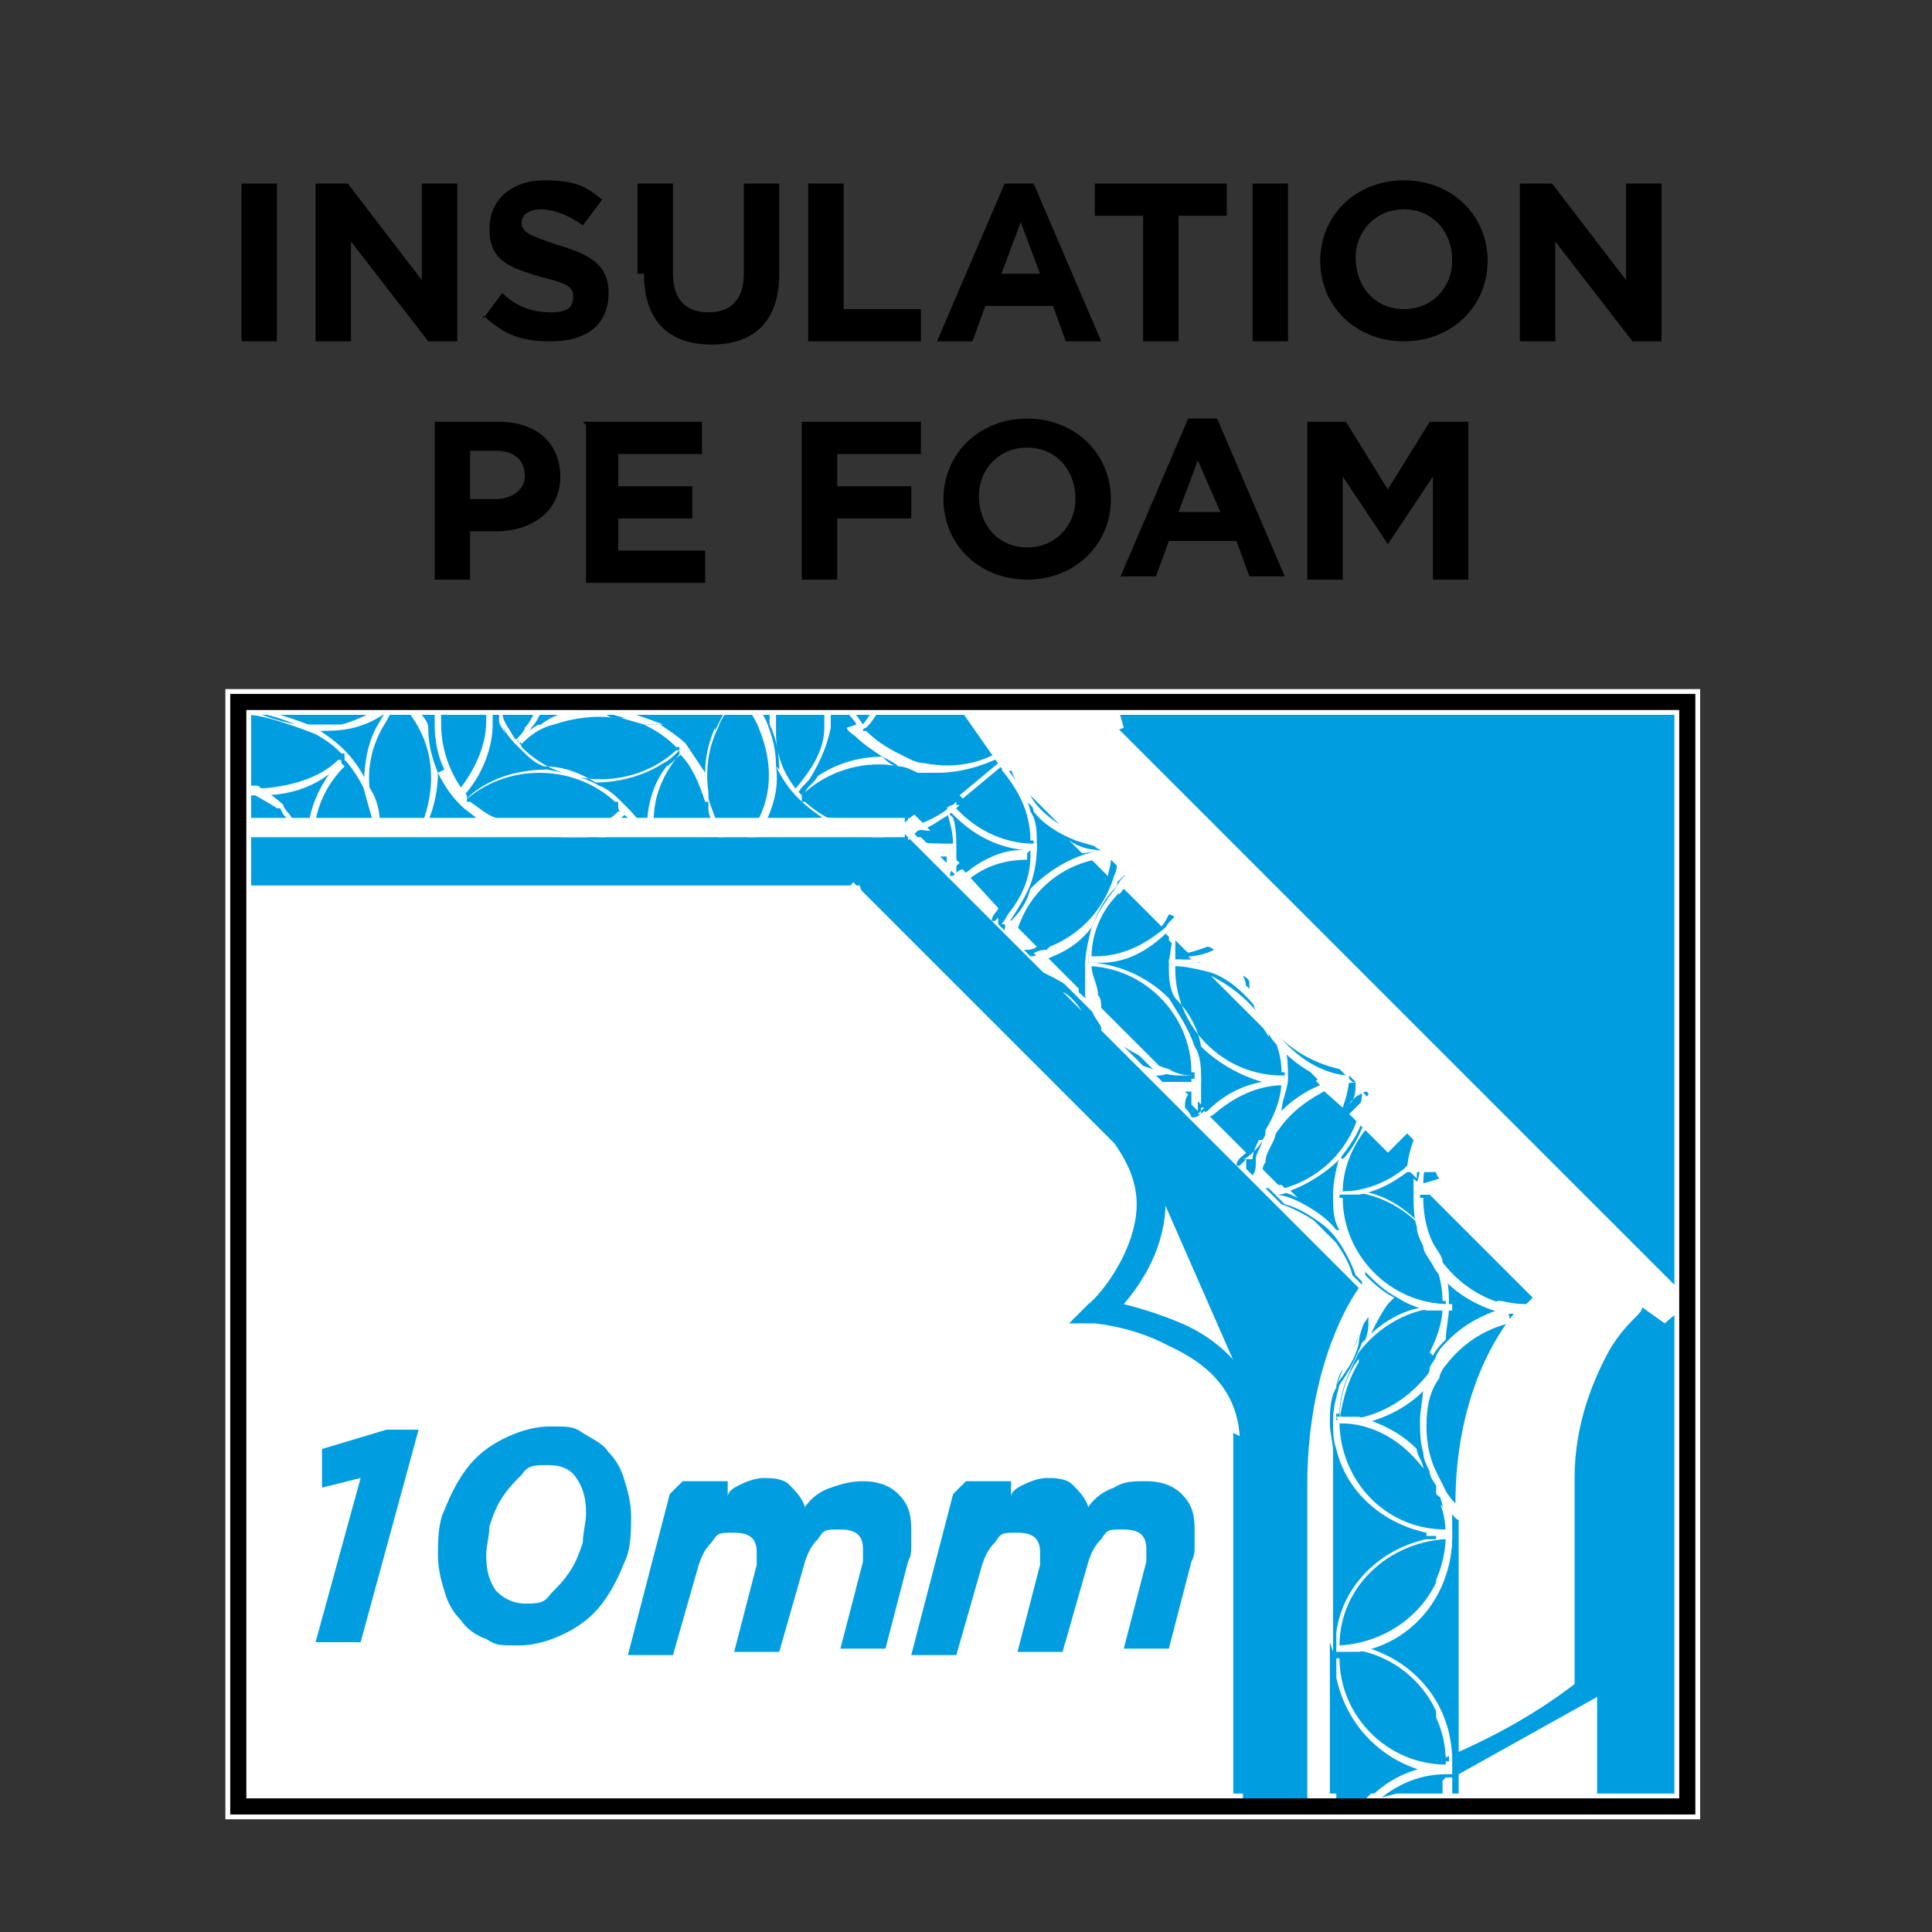
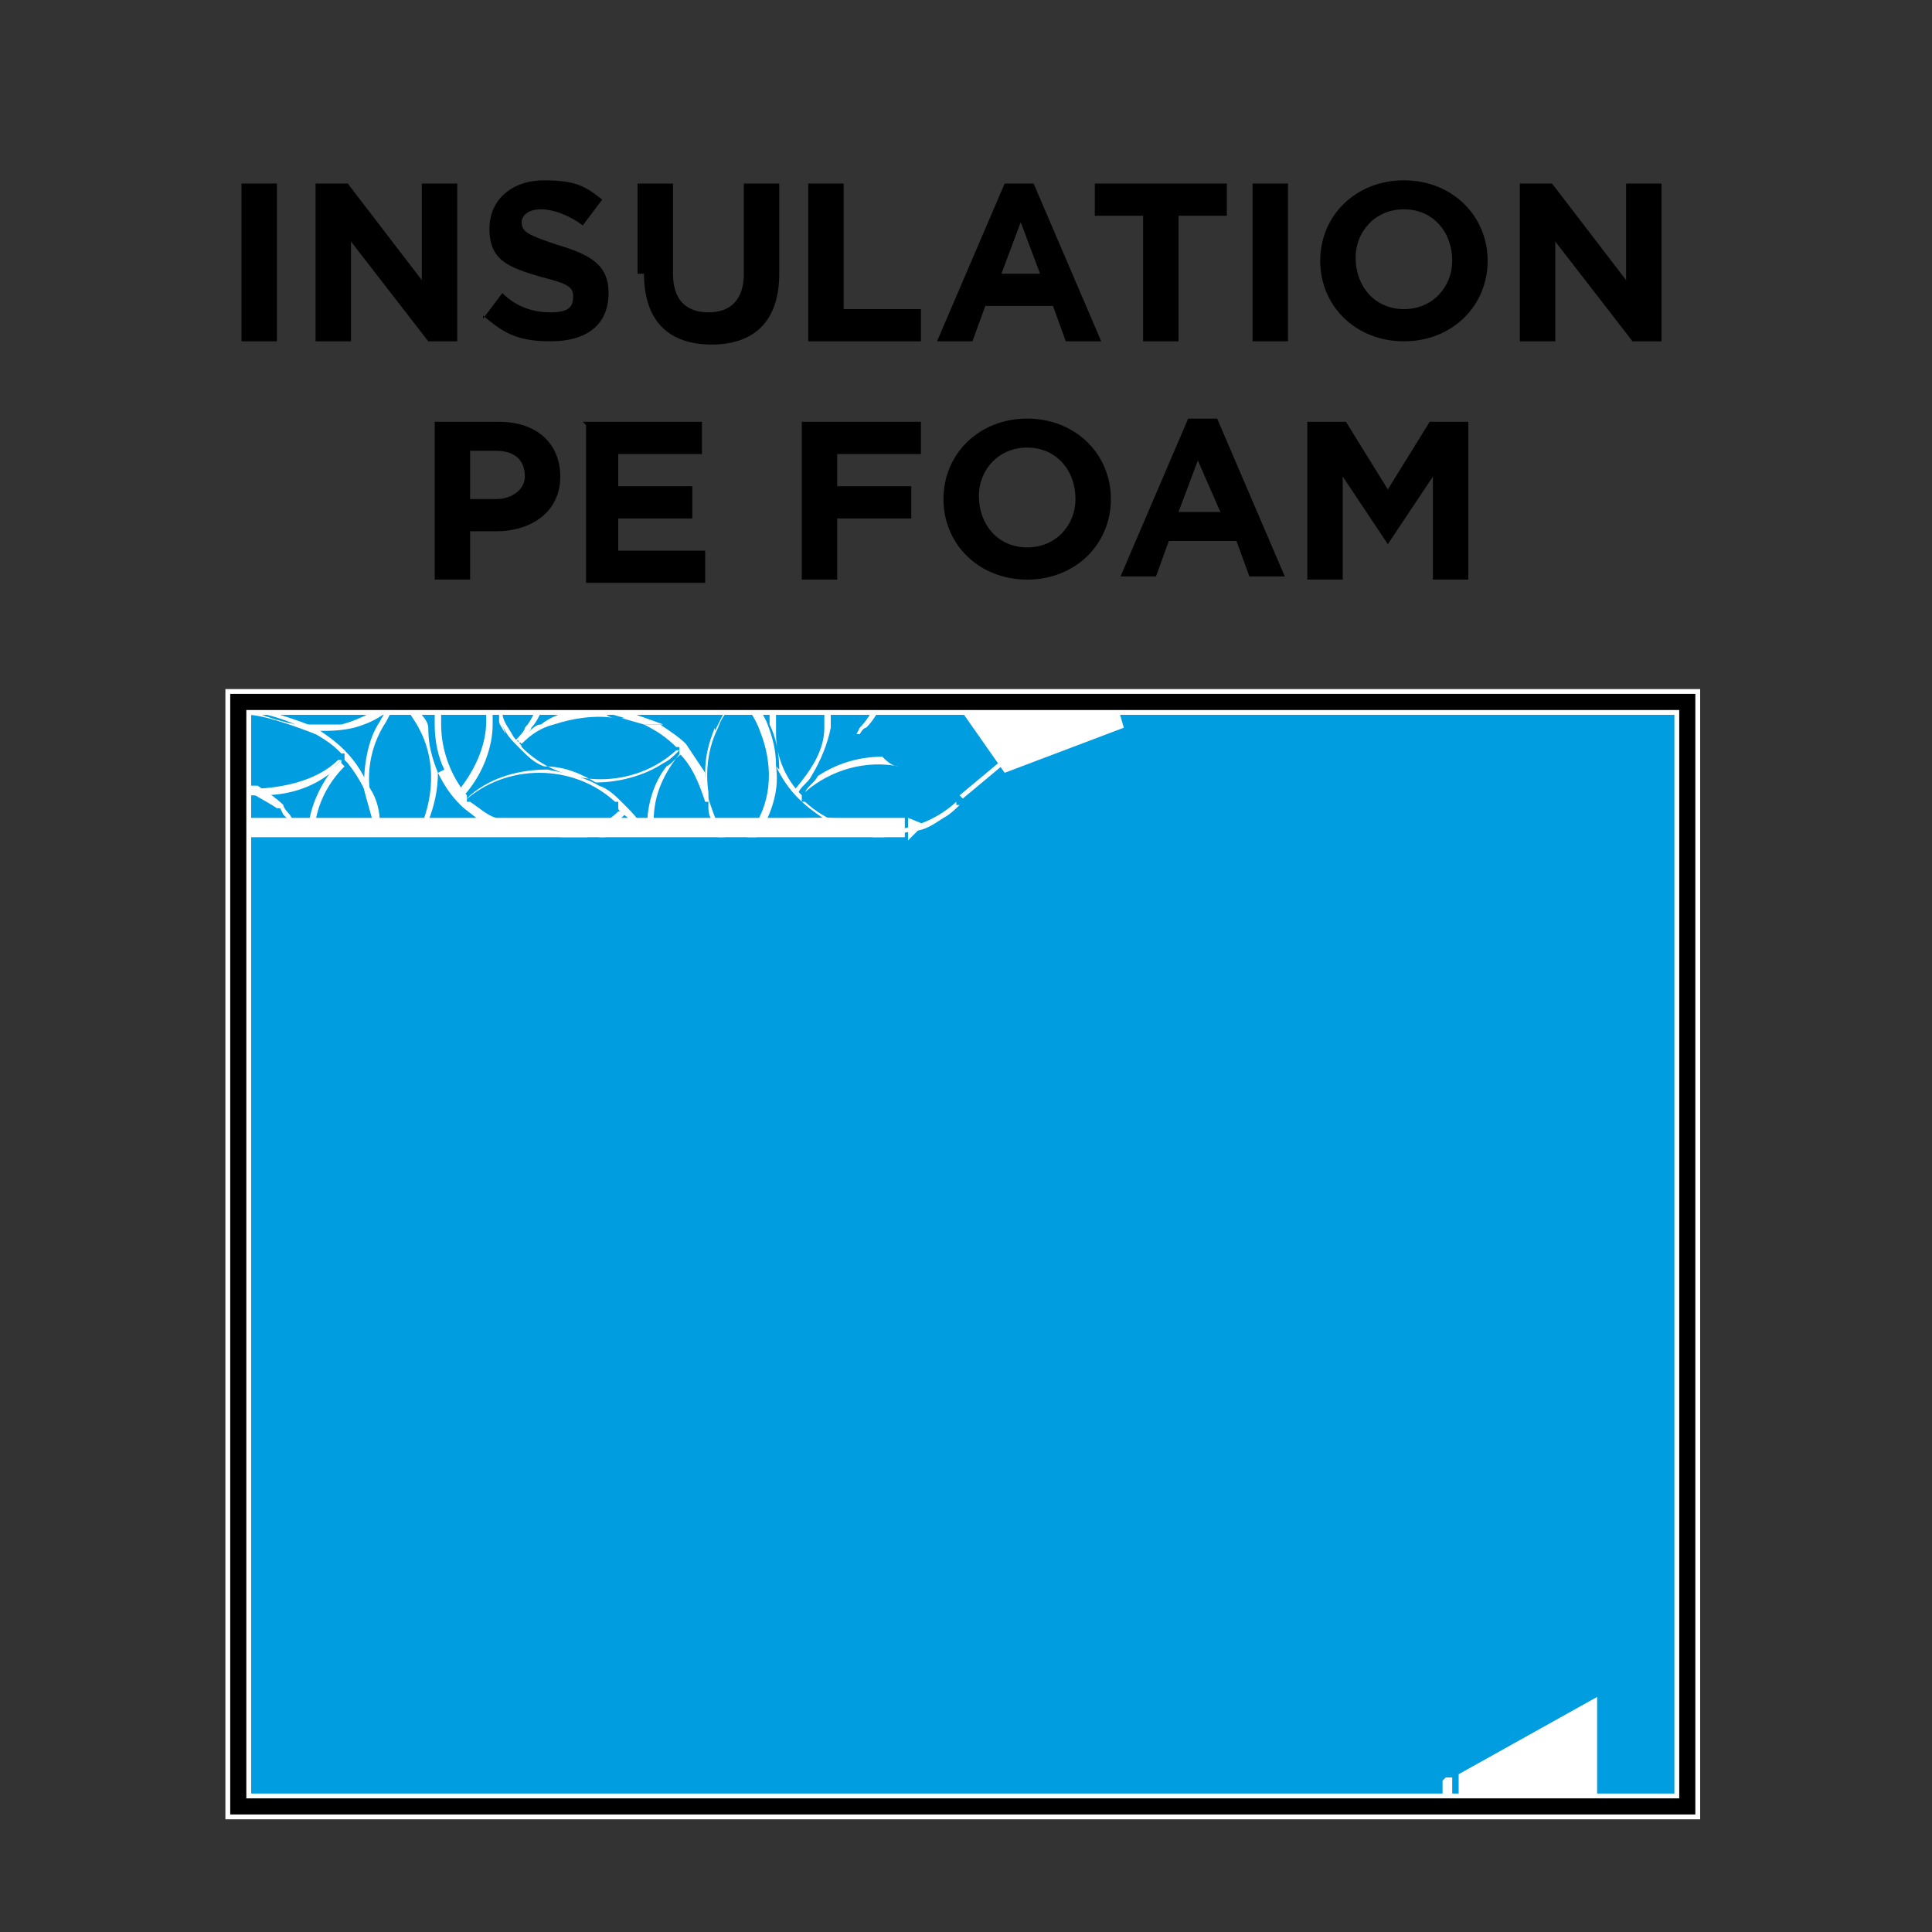
<svg xmlns="http://www.w3.org/2000/svg" version="1.1" viewBox="0 0 60 60">
  <rect x="0" y="0" width="60" height="60" fill="#333333" stroke="none" />
  <defs>
    <style>
      .cls-1, .cls-2, .cls-3 {
        fill: none;
      }

      .cls-4 {
        fill: #009ee0;
      }

      .cls-5 {
        clip-path: url(#clippath-1);
      }

      .cls-6 {
        fill: #fff;
      }

      .cls-2 {
        stroke: #000;
        stroke-miterlimit: 10;
        stroke-width: .5px;
      }

      .cls-3 {
        stroke: #fff;
        stroke-width: .8px;
      }

      .cls-7 {
        clip-path: url(#clippath);
      }
    </style>
    <clipPath id="clippath">
-       <rect class="cls-1" x="3.8" y="2.4" width="52.5" height="55.3" />
-     </clipPath>
+       </clipPath>
    <clipPath id="clippath-1">
      <rect class="cls-1" x="3.8" y="2.4" width="52.5" height="55.3" />
    </clipPath>
  </defs>
  <g>
    <g id="Livello_1">
      <g>
        <rect class="cls-4" x="7.4" y="21.8" width="45" height="34.3" />
        <rect class="cls-3" x="7.4" y="21.8" width="45" height="34.3" />
        <g class="cls-7">
          <path class="cls-6" d="M44.1,36c-.1.1-.2.2-.4.3l.3.3c0-.2,0-.4.1-.6" />
          <path class="cls-6" d="M51.7,41.1c0,0,0,0,0,0l.8-.7-17.8-17.8c-1.2.3-2.3.7-3.3,1.3.1.3.3.6.4.9l.9.9c.4.2.8.4,1.2.5,0,0,.2.2.3.2-.4,0-.7-.1-1-.3l.4.4c.2,0,.4-.1.6-.1,0,0,.1.1.2.2-.2,0-.4,0-.6.1l.6.6c0-.2.1-.4.1-.6,0,0,.1.1.2.2,0,.2,0,.4-.2.6h0c.1,0,.3-.2.4-.3,0,0,.1,0,.2.1-.2.1-.3.2-.4.4l1.2,1.2c.2-.1.3-.3.4-.5,0,0,.1,0,.2.1,0,0,0,0,0,0-.1.2-.2.5-.2.7l.4.4c.3,0,.5-.1.8-.2,0,0,.1,0,.2.1-.2.1-.5.2-.8.2l.2.2c.6.2,1.2.5,1.6.9,0-.2,0-.3-.1-.5,0,0,.2.1.2.2,0,.3.1.5.3.7,0,.2.2.4.3.6.5.7,1.3,1.2,2.2,1.4,0,0,.2.2.2.2,0,0,0,0,0,0-.3,0-.7,0-1,.2l.9.8c.1-.3.2-.6.2-1,0,0,.1.1.2.2,0,.3,0,.5-.2.7.1-.2.3-.3.5-.4,0,0,.1,0,.1.1-.2.2-.4.4-.6.6l1.2,1.2c.2-.2.4-.4.6-.6,0,0,0,0,0,0,0,0,.1.1.2.2-.1.3-.2.6-.2,1h0c.3,0,.6,0,.9,0,0,0,0,.1.1.2-.3.1-.6.2-.9.2l3.2,3.2s0,0-.2.2c0,0,0,0,0,0,0,0,0,.1-.1.2,0,0,0,0,0,0,0,0-.1,0-.2,0-.7.8-1.9,2.8-1.9,6,.1.1.3.2.4.3,0,0,0,.1,0,.2h0c-.1,0-.3-.2-.4-.3v8.1c1.5-.6,3-1.4,4.3-2.4v-6.4c0-1.7.6-3.1,1.1-4,.3-.5.6-.8.8-1,.1-.1.2-.2.2-.3" />
          <path class="cls-6" d="M41.7,33.5c-.7-.1-1.3-.5-1.8-1l1.2,1.2c.2,0,.4-.2.6-.2" />
          <path class="cls-6" d="M36.5,28.7c0,0-.2.2-.3.3l.2.2c0-.1,0-.3.1-.4" />
          <path class="cls-6" d="M39.4,32.1c-.1-.2-.2-.4-.3-.6-.4-.5-.9-.9-1.5-1.2l1.9,1.9s0,0,0-.1" />
          <path class="cls-4" d="M39.2,35.4c0,0,0-.1.1-.2.3-.5.4-1,.5-1.6-.8,0-1.6.4-2.2.9l1.3,1.3c.1-.1.2-.2.3-.4" />
          <path class="cls-4" d="M36.7,33.7l.4.4c0-.1,0-.3,0-.4-.1,0-.3,0-.4,0" />
          <path class="cls-4" d="M43.9,37.1c0-.2,0-.3,0-.5l-.3-.3c-.4.3-.9.6-1.5.7.7.1,1.4.5,1.8,1,0-.3-.1-.6-.1-1" />
          <path class="cls-4" d="M43.3,40.3h0s-.2.2-.2.2c0,0-.3.4-.6,1.1.5-.5,1.1-.8,1.7-.9-.3,0-.6-.2-.9-.4" />
          <path class="cls-4" d="M40.9,37.9l.7.7c-.2-.3-.4-.5-.7-.7" />
          <path class="cls-4" d="M41.5,38.2c-.1-.3-.2-.7-.2-1.1s0-.8.2-1.2c-.4.5-1,.8-1.6,1l.4.4c.5.2.9.5,1.2.9" />
          <path class="cls-4" d="M44.3,38.6c-.6-.8-1.6-1.4-2.7-1.4,0,1.8,1.5,3.3,3.3,3.3,0-.5-.1-.9-.3-1.3-.1-.2-.2-.4-.3-.6" />
          <polygon class="cls-4" points="36.6 33.5 36.6 33.5 36.6 33.5 36.6 33.5" />
          <path class="cls-4" d="M30.2,27.2l1.1,1.2c.4-.5.6-1.1.7-1.8-.7,0-1.3.3-1.8.6" />
          <path class="cls-4" d="M36.2,30c0-.3,0-.6.1-.9l-.2-.2c-.6.5-1.3.9-2.1,1,.9,0,1.7.5,2.3,1.1,0-.3-.2-.7-.2-1" />
          <path class="cls-4" d="M29.6,25.3c0,.3.1.6.1,1s0,.2,0,.4l.4.4c.5-.4,1.1-.6,1.7-.7-.9,0-1.6-.5-2.2-1.1" />
          <path class="cls-4" d="M33.9,28.8c-.3.4-.8.7-1.2.9l1.1,1.1c0-.2,0-.5,0-.7,0-.4,0-.8.2-1.2" />
          <path class="cls-4" d="M37.3,34.3h.1c.5-.3,1-.6,1.7-.7-.7-.2-1.4-.5-1.9-1.1,0,.3.2.7.2,1s0,.5,0,.8" />
          <path class="cls-4" d="M39.8,34.5c.3-.4.8-.6,1.2-.8l-1.2-1.2s0,0,0,0c0,.3.1.6.1,1s0,.7-.2,1" />
          <path class="cls-4" d="M33.9,30.1c0,.3,0,.6.2.9l2.2,2.2c.3,0,.6.2.9.2,0-1.8-1.5-3.3-3.3-3.3" />
          <path class="cls-4" d="M37.6,30.3c-.4-.1-.8-.2-1.2-.2,0,1.8,1.5,3.3,3.3,3.3,0-.4-.1-.8-.3-1.2l-1.9-1.9Z" />
          <path class="cls-4" d="M44.7,42.2c0,.1-.2.3-.2.4-.2.5-.4,1-.4,1.5,0,.5.1,1,.3,1.4,0,.2.2.4.3.6.2.2.3.4.5.6,0-3.2,1.2-5.2,1.9-6-1,0-1.9.6-2.5,1.4" />
          <path class="cls-4" d="M41.6,51.1c1.8,0,3.2-1.5,3.3-3.3-1.8,0-3.2,1.5-3.3,3.3" />
          <path class="cls-4" d="M45,46.7c0,.3.1.6.1,1,0,1.7-1.2,3.2-2.9,3.6,1.7.3,2.9,1.8,2.9,3.6s0,.3,0,.4c0,0,.2,0,.2,0v-8.1c-.1,0-.2-.2-.3-.3" />
          <path class="cls-4" d="M37.3,30l-.2-.2c-.1,0-.3,0-.4,0,.2,0,.4,0,.6.1" />
          <path class="cls-4" d="M36.9,29.6l-.4-.4c0,.1,0,.3,0,.5.2,0,.3,0,.5,0" />
          <path class="cls-4" d="M39.6,35.1c0,0,0,.1-.1.2-.1.2-.2.5-.3.8l.7.7c1-.3,1.9-1.1,2.2-2l-.9-.8c-.7.2-1.2.7-1.6,1.3" />
          <path class="cls-4" d="M44.2,54.8c-1.4-.3-2.5-1.5-2.7-2.9v4.2c.3,0,.5,0,.8-.1.5-.6,1.1-1,1.9-1.2" />
          <path class="cls-4" d="M44.2,36.9h0c0,0,0,0,0,0,0,0,0,0,.1,0" />
          <path class="cls-4" d="M42.6,55.9c.8-.2,1.5-.4,2.3-.6,0-.1,0-.3,0-.4-.9,0-1.7.4-2.3,1" />
          <path class="cls-4" d="M43.5,36.2l-1.2-1.2c-.4.5-.7,1.2-.7,1.9.7,0,1.4-.3,1.9-.7" />
          <path class="cls-4" d="M31.6,28.6l.9.9c1-.4,1.7-1.2,2-2.2l-.6-.6c-1,.3-1.9,1-2.3,1.9" />
          <path class="cls-4" d="M32,26.2c0-.8-.4-1.6-.9-2.2-.6.3-1.1.6-1.6,1,.6.7,1.5,1.2,2.5,1.2" />
          <path class="cls-4" d="M32.9,25.6l-.9-.9c.2.4.6.7.9.9" />
          <path class="cls-4" d="M32.2,26.3c0,.5,0,.9-.3,1.4.5-.5,1.1-.9,1.8-1.1l-.4-.4c-.5-.2-.9-.5-1.3-.9.1.3.2.7.2,1.1" />
          <path class="cls-4" d="M29.5,26.2c0-.4,0-.7-.2-1-.2.2-.4.3-.6.5l.5.5c.1,0,.2,0,.3,0" />
          <path class="cls-4" d="M34.7,27.4h0s0,0,0,0c0,0,0,0,0,0" />
          <path class="cls-4" d="M36.1,28.8l-1.2-1.2c-.5.6-.9,1.3-1,2.1.8,0,1.6-.4,2.2-.9" />
          <path class="cls-4" d="M42.4,40.3l-14.3-14.3c-.5.4-1,.9-1.5,1.4l8.1,8.1c0-.1-.2-.2-.3-.4l.5-.5c.7.7,1.1,1.5,1.2,2.3l2.5,5.7h0c.4.7.7,1.4.7,2.3h-.7c0-.1,0-.2,0-.3v11.6c.2,0,.5,0,.7,0,.5,0,1,0,1.5,0v-9.8c0-3.3,1.2-5.4,1.6-6.1" />
          <path class="cls-4" d="M44.4,38.5c.1.2.2.4.3.6.6.8,1.6,1.4,2.7,1.4.1-.1.2-.2.2-.2l-3.2-3.2c0,0-.2,0-.3,0,0,.5.1,1,.3,1.4" />
          <path class="cls-4" d="M44.3,47.7c-1.3-.3-2.4-1.3-2.8-2.6,0,.4,0,.9,0,1.3,0,.9,0,2.4,0,4.2.3-1.4,1.4-2.6,2.8-2.9" />
          <path class="cls-4" d="M44,45.1c0-.3-.1-.6-.1-1s0-.7.1-1c-.5.5-1.1.8-1.8,1,.7.1,1.3.5,1.8,1" />
          <path class="cls-4" d="M45,41.6c.5-.5,1.1-.8,1.8-1-.7-.2-1.3-.5-1.8-1,0,.3.1.6.1,1s0,.7-.1,1" />
          <path class="cls-4" d="M41.6,44.3c0,0,0,.1,0,.2.1,1.7,1.5,3.1,3.3,3.2,0-.5-.1-.9-.3-1.3-.1-.2-.2-.4-.3-.6-.6-.8-1.5-1.4-2.6-1.4" />
          <path class="cls-4" d="M44.9,54.7c0-1.8-1.5-3.3-3.3-3.3,0,1.8,1.5,3.3,3.3,3.3" />
          <path class="cls-4" d="M42.2,42.2c-.2.5-.4,1.1-.6,1.8,1.1,0,2-.6,2.6-1.5,0-.1.1-.3.2-.4.2-.4.3-.9.4-1.4-1.1,0-2.1.6-2.7,1.4" />
          <path class="cls-6" d="M41.4,51.3c0-.2,0-.4,0-.7,0-1.8,0-3.3,0-4.2,0-.5,0-.9,0-1.3,0-.3-.1-.6-.1-.9s0-.8.2-1.1c0,0,0,0,0,0,0-.2.1-.4.2-.6.2-.3.4-.7.5-1.1.1-.2.2-.4.3-.5,0,.3,0,.6-.2.9,0,0,.1-.1.2-.2.3-.7.6-1.1.6-1.1l.2-.2h0c-.4-.2-.7-.5-1-.8,0,.1,0,.3,0,.4l-.3-.3c-.1-.4-.3-.7-.5-1l-.7-.7c-.3-.2-.7-.4-1-.5l-.3-.3-.2-.2c.1,0,.3,0,.4-.1l-.7-.7c0,.1,0,.3-.1.4l-.2-.2c0,0,0-.2,0-.3,0,0-.1.1-.2.2h-.1c0-.2.2-.3.3-.4l-1.3-1.3c0,0-.2.2-.3.2h-.1c0-.1-.2-.3-.2-.3,0-.1,0-.3.1-.4l-.4-.4c-.1,0-.3,0-.4,0l-.2-.2c.1,0,.3,0,.4-.1-.3,0-.5-.1-.8-.2l-.6-.6c.3.2.7.4,1.1.6l-2.2-2.2c0,.1,0,.3.1.4,0,.2.2.4.3.6,0,0,0,0,0,.1l-.6-.6h0c-.2-.3-.4-.5-.6-.6l-.6-.6c.4.2.8.4,1.1.7,0,0,0-.2,0-.2l-1.1-1.1c-.1,0-.2.1-.4.1l-.2-.2c.1,0,.3,0,.4-.1l-.9-.9c0,.1-.1.2-.1.4l-.2-.2c0,0,0-.1,0-.2,0,0,0,0-.1.1h-.1c0-.2.2-.3.2-.4l-1.1-1.2c-.1,0-.2.1-.3.2h-.1c0-.2.2-.3.3-.4l-.4-.4c0,.1,0,.3,0,.4l-.2-.2c0-.1,0-.3,0-.4-.1,0-.3,0-.4,0l-.2-.2c0,0,.2,0,.3,0-.1,0-.3,0-.4,0l-.3-.3c.2,0,.4.1.7.1l-.5-.5c-.2.1-.3.3-.5.4l14.3,14.3c-.5.7-1.6,2.8-1.6,6.1v9.8c.2,0,.4,0,.7,0v-4.2c0-.2,0-.4,0-.7" />
          <path class="cls-6" d="M40,36.9c-.1,0-.2,0-.4.1.3,0,.5.1.7.2l-.4-.4Z" />
          <path class="cls-6" d="M37.2,34.6c0,0,.1-.1.2-.2h-.1s0,0,0,.2" />
          <path class="cls-6" d="M41.6,44.3c0,0,0,.1,0,.2,0,0,0,0,0-.2,0,0,0,0,0,0" />
          <path class="cls-6" d="M42.2,42.2c-.4.5-.6,1.2-.6,1.9,0,0,0,0,0,0,.1-.7.3-1.3.6-1.8" />
          <path class="cls-6" d="M34.8,40.6c.5,0,1.2.3,1.8.6.7.3,1.4.8,1.9,1.5h0c0,0-2.5-5.7-2.5-5.7,0,.1,0,.3,0,.4,0,1.4-.7,2.5-1.3,3.2" />
          <path class="cls-6" d="M38.5,44.6c-.1-1.5-1.1-2.3-2.2-2.8-1.1-.6-2.3-.7-2.3-.7h-.8c0,0,.6-.6.6-.6.4-.3,1.5-1.7,1.5-3.1,0-.6-.2-1.2-.7-1.9l-8.1-8.1c-2.8,3.1-4.6,7.1-4.6,11.6,0,9.2,7.3,16.7,16.4,17.1v-11.6Z" />
          <path class="cls-4" d="M33.9,40.5l-.6.5h.8c0,0,1.1.2,2.3.7,1.1.5,2,1.4,2.2,2.8,0,.1,0,.2,0,.3h.7c0-.9-.3-1.6-.7-2.2-.5-.7-1.2-1.2-1.9-1.5-.7-.3-1.4-.5-1.8-.6.6-.7,1.3-1.8,1.3-3.2,0-.1,0-.3,0-.4,0-.8-.4-1.5-1.2-2.3l-.5.5c.1.1.2.2.3.4.5.6.7,1.3.7,1.9,0,1.4-1.1,2.8-1.5,3.1" />
          <path class="cls-6" d="M44.9,54.9s0,0,0,0c-.3,0-.5,0-.7,0-.8.2-1.4.6-1.9,1.2.1,0,.2,0,.3,0,.6-.6,1.4-1,2.3-1" />
          <path class="cls-6" d="M42.2,51.2c-.2,0-.4,0-.6,0,0,0,0,0,0,0,1.8,0,3.3,1.5,3.3,3.3,0,0,0,0,.1,0v.2s0,0-.1,0c0,0,0,0,0,0,0,.1,0,.3,0,.4,0,0,.1,0,.2,0,0-.1,0-.3,0-.4,0-1.8-1.2-3.2-2.9-3.6" />
          <path class="cls-6" d="M41.5,51.1s0,0,.1,0c0-1.8,1.5-3.2,3.3-3.3,0,0,0,0,0,0-.2,0-.4,0-.6,0-1.4.3-2.6,1.4-2.8,2.9,0,.2,0,.4,0,.7s0,.4,0,.7c.3,1.4,1.3,2.5,2.7,2.9.2,0,.5,0,.7,0,0,0,0,0,.1,0v-.2s0,0-.1,0c-1.8,0-3.3-1.5-3.3-3.3,0,0,0,0,0,0,0,0,0,0-.1,0v-.2Z" />
          <path class="cls-6" d="M44.9,47.6s0,0,.1,0h0v.2s0,0-.1,0c0,0,0,0,0,0,0,1.8-1.5,3.2-3.3,3.3,0,0,0,0-.1,0v.2s0,0,.1,0c.2,0,.4,0,.6,0,1.7-.3,2.9-1.8,2.9-3.6s0-.7-.1-1c-.1-.1-.3-.3-.4-.5.2.4.3.9.3,1.3" />
          <path class="cls-6" d="M41.6,44.2s0,0,0,0c0,0,0,0,0,0,1.1,0,2,.6,2.6,1.4,0-.2-.2-.4-.2-.6-.5-.5-1.1-.8-1.8-1-.2,0-.4,0-.7,0" />
          <path class="cls-6" d="M44.3,47.7c.2,0,.4,0,.6,0,0,0,0,0,.1,0h0v-.2s0,0-.1,0c-1.8,0-3.2-1.4-3.3-3.2,0,0,0-.1,0-.2s0,0,0,0c0,0,0,0-.1,0v-.2s0,0,.1,0c0-.7.3-1.3.6-1.9.6-.8,1.6-1.4,2.7-1.4,0,0,0,0,0,0-.2,0-.4,0-.7,0-.7.1-1.3.5-1.7.9,0,0-.1.1-.2.2-.2.5-.4.9-.7,1.3-.1.4-.2.7-.2,1.1s0,.6.1.9c.3,1.3,1.4,2.3,2.8,2.6" />
          <path class="cls-6" d="M44.3,38.6c0-.2-.2-.4-.2-.6-.5-.5-1.1-.9-1.8-1-.2,0-.4,0-.6,0,0,0,0,0,0,0,1.1,0,2.1.6,2.7,1.4" />
          <path class="cls-6" d="M41.7,44s0,0,0,0c0,0,0,0-.1,0v.2s0,0,.1,0c.2,0,.4,0,.7,0,.7-.2,1.3-.5,1.8-1,0-.2.1-.4.2-.6-.6.8-1.5,1.4-2.6,1.5" />
          <path class="cls-6" d="M44.5,42.1c.1-.2.3-.4.4-.5,0-.3.1-.7.1-1s0-.7-.1-1c-.1-.1-.3-.3-.4-.5.2.4.3.9.3,1.3,0,0,0,0,.1,0h0v.2s0,0-.1,0c0,0,0,0,0,0,0,.5-.2,1-.4,1.4" />
          <path class="cls-6" d="M41.6,35.9c-.1.4-.2.8-.2,1.2s0,.8.2,1.1c.3.4.6.8.8,1.3.3.3.6.6,1,.8.3.2.6.3.9.4.2,0,.4,0,.7,0,0,0,0,0,.1,0v-.2h0s0,0-.1,0c-1.8,0-3.3-1.5-3.3-3.3,0,0,0,0,0,0,0,0,0,0-.1,0v-.2s0,0,.1,0c0-.7.3-1.4.7-1.9.2-.2.4-.4.6-.6,0,0,0,0-.1-.1-.2.1-.3.3-.5.4-.2.5-.4.9-.7,1.2" />
          <path class="cls-6" d="M41.5,36.9v.2s0,0,.1,0c.2,0,.4,0,.6,0,.6-.1,1.1-.4,1.5-.7.1-.1.3-.2.4-.3,0-.1,0-.2.1-.4,0,0,0,0,0,0-.2.2-.4.4-.6.6-.5.4-1.2.7-1.9.7,0,0,0,0-.1,0" />
          <path class="cls-6" d="M46.8,40.6c-.7.2-1.3.5-1.8,1-.2.2-.3.3-.4.5,0,.1-.2.3-.2.4,0,.2-.2.4-.2.6,0,.3-.1.7-.1,1s0,.7.1,1c0,.2.1.4.2.6,0,.2.2.4.3.6.1.2.2.3.4.5.1.1.2.2.3.3.1.1.3.2.4.3h0c0,0,0-.2,0-.2-.2,0-.3-.2-.4-.3-.2-.2-.4-.4-.5-.6-.1-.2-.2-.4-.3-.6-.2-.4-.3-.9-.3-1.4,0-.6.1-1.1.4-1.5,0-.1.1-.3.2-.4.6-.8,1.5-1.3,2.5-1.4,0,0,.1,0,.2,0,0,0,0,0,0,0-.2,0-.4,0-.7,0" />
          <path class="cls-6" d="M43.9,36.6c0,.1,0,.3,0,.5,0,.3,0,.7.1,1,0,.2.1.4.2.6,0,.2.2.4.3.6.1.2.2.3.4.5.5.5,1.1.8,1.8,1,.2,0,.4,0,.7,0,0,0,0-.1.1-.2,0,0,0,0,0,0-1.1,0-2.1-.6-2.7-1.4,0-.2-.2-.4-.3-.6-.2-.4-.3-.9-.3-1.4,0,0,0,0-.1,0v-.2s0,0,.1,0c0,0,0,0,0-.1,0-.3,0-.7.2-1,0,0-.1-.1-.2-.2,0,.1,0,.2-.1.4,0,.2,0,.4-.1.6" />
          <path class="cls-6" d="M44,36.9v.2s0,0,.1,0c.1,0,.2,0,.3,0,.3,0,.6,0,.9-.2,0,0,0-.1-.1-.2-.3.1-.6.2-.9.2,0,0,0,0-.1,0,0,0,0,0-.1,0" />
          <path class="cls-6" d="M39.8,33.6c-.2,0-.4,0-.6,0-.6.1-1.2.4-1.7.9,0,0-.2.1-.2.2,0,0,0,0,0,0h.1c0,0,.2,0,.3-.1.6-.5,1.3-.9,2.2-.9,0,0,0,0,0,0" />
          <path class="cls-6" d="M39.2,35.4c0,.1-.2.3-.3.4,0,0-.2.2-.3.2h.1c0,0,.1,0,.2,0,0-.2.1-.4.2-.6" />
          <path class="cls-6" d="M36.4,29.9s0,0,0,0c0,0,0,0,0,.1.4,0,.8.1,1.2.2.6.2,1.1.7,1.5,1.2,0-.2-.2-.4-.2-.6-.4-.4-1-.8-1.6-.9-.2,0-.4,0-.6-.1,0,0-.2,0-.3,0" />
          <path class="cls-6" d="M39.3,35.2c.1-.2.3-.5.5-.7,0-.3.2-.7.2-1s0-.7-.1-1c-.1-.1-.3-.3-.4-.5,0,0,0,0,0,.1.2.4.3.8.3,1.2,0,0,0,0,.1,0v.2s0,0-.1,0c0,0,0,0,0,0,0,.6-.2,1.1-.5,1.6" />
          <path class="cls-6" d="M36.4,29.1c0,.3-.1.6-.1.9s0,.7.2,1c.4.4.7.9.8,1.5.5.5,1.2.9,1.9,1.1.2,0,.4,0,.6,0,0,0,0,0,.1,0v-.2s0,0-.1,0c-1.8,0-3.3-1.5-3.3-3.3,0,0,0,0,0-.1s0,0,0,0c0,0,0,0-.1,0h0v-.2s0,0,.1,0c0-.2,0-.3,0-.5,0-.2.1-.5.2-.7,0,0,0,0,0,0,0,0-.1.2-.2.2,0,.1,0,.3-.1.4" />
          <path class="cls-6" d="M36.3,29.7v.2h0s0,0,.1,0c0,0,.2,0,.3,0,.1,0,.3,0,.4,0,.3,0,.5-.1.8-.2,0,0-.1,0-.2-.1-.2.1-.5.2-.8.2-.2,0-.3,0-.5,0,0,0,0,0-.1,0" />
          <path class="cls-6" d="M42.5,40.8c0,.2-.2.3-.3.5,0,.4-.3.8-.5,1.1,0,.2-.1.4-.2.6,0,0,0,0,0,0,.3-.4.6-.8.7-1.3,0-.3.2-.6.2-.9" />
          <path class="cls-6" d="M41.5,38.2c-.3-.4-.8-.7-1.2-.9-.2-.1-.5-.2-.7-.2,0,0,0,0,0,0l.3.3c.4.1.7.3,1,.5.3.2.5.4.7.7.2.3.4.7.5,1l.3.3c0-.1,0-.3,0-.4-.2-.5-.4-1-.8-1.3" />
          <path class="cls-6" d="M41,33.7c-.5.2-.9.5-1.2.8-.2.2-.4.4-.5.7,0,0,0,.1-.1.2,0,.2-.2.4-.2.6,0,0,0,.2,0,.3l.2.2c0-.1,0-.3.1-.4,0-.3.2-.5.3-.8,0,0,0-.1.1-.2.4-.6,1-1,1.6-1.3.3-.1.6-.2,1-.2,0,0,0,0,0,0-.1,0-.3,0-.4,0-.2,0-.4.1-.6.2" />
          <path class="cls-6" d="M39.8,36.8c-.1,0-.3,0-.4.1l.2.2s0,0,0,0c.1,0,.3,0,.4-.1.6-.2,1.2-.6,1.6-1,.3-.4.6-.8.7-1.2,0-.2.1-.5.2-.7,0,0-.1-.1-.2-.2,0,.3-.1.7-.2,1-.4,1-1.2,1.7-2.2,2" />
          <path class="cls-6" d="M39.4,32.1c.1.2.2.3.4.5,0,0,0,0,0,0,.5.5,1.1.9,1.8,1,.1,0,.3,0,.4,0,0,0-.2-.2-.2-.2-.9-.1-1.7-.7-2.2-1.4-.1-.2-.2-.4-.3-.6-.1-.2-.2-.5-.3-.7,0,0-.2-.1-.2-.2,0,.2,0,.3.1.5,0,.2.1.4.2.6,0,.2.2.4.3.6" />
          <path class="cls-6" d="M32.7,30.2l.6.6c.2.2.4.4.6.6h0c0,0-.1-.3-.2-.4-.3-.3-.7-.6-1.1-.7" />
          <path class="cls-6" d="M31.4,28.6c0,0,0,.1,0,.2l.2.2c0-.1,0-.2.1-.4.4-1,1.3-1.7,2.3-1.9.2,0,.4,0,.6-.1,0,0-.1-.1-.2-.2-.2,0-.4,0-.6.1-.7.2-1.3.6-1.8,1.1-.1.4-.3.7-.6,1" />
          <path class="cls-6" d="M32.5,29.5c-.1,0-.2,0-.4.1l.2.2c.1,0,.2,0,.4-.1.5-.2.9-.5,1.2-.9.2-.5.4-.9.8-1.3,0,0,0,0,0-.1,0-.2.1-.4.2-.6,0,0-.1-.1-.2-.2,0,.2,0,.4-.1.6-.3,1-1,1.8-2,2.2" />
          <path class="cls-6" d="M32.1,25.2c.3.4.8.7,1.3.9.3.1.7.2,1,.3,0,0-.2-.2-.3-.2-.4,0-.8-.3-1.2-.5-.4-.2-.7-.6-.9-.9-.2-.3-.3-.6-.4-.9,0,0-.1,0-.2,0,.3.4.6.8.7,1.3" />
          <path class="cls-6" d="M37.2,33.6c-.2,0-.4,0-.6,0h0c-.1,0-.3,0-.4.1l.2.2c.1,0,.3,0,.4,0,.1,0,.3,0,.4,0,0,0,0,0,0,0" />
          <path class="cls-6" d="M37.3,34.3c0-.2,0-.5,0-.8s0-.7-.2-1c-.2-.6-.5-1-.8-1.5-.6-.6-1.4-1-2.3-1.1,0,0-.2,0-.3,0,0,0,0,0,0,0,0,0,0,0,0,.1,1.8,0,3.3,1.5,3.3,3.3,0,0,0,0,.1,0v.2s0,0-.1,0c0,0,0,0,0,0,0,.1,0,.3,0,.4,0,.1,0,.3,0,.4l.2.2s0,0,0,0c0-.1,0-.2,0-.3" />
          <path class="cls-6" d="M33.9,28.8c-.1.4-.2.8-.2,1.2s0,.5,0,.7c0,0,0,.2,0,.2,0,.2.1.4.2.5l.6.6s0,0,0-.1c-.1-.2-.2-.4-.3-.6,0-.1,0-.3-.1-.4,0-.3-.2-.6-.2-.9,0,0,0,0,0-.1s0,0,0,0c0,0,0,0-.1,0v-.2s0,0,.1,0c0-.8.4-1.6,1-2.1.1-.1.3-.3.4-.4,0,0-.1,0-.2-.1-.2.1-.3.2-.4.4,0,0,0,0,0,0-.3.4-.6.8-.8,1.3" />
          <path class="cls-6" d="M37.2,33.6s0,0,.1,0v-.2s0,0-.1,0c-.3,0-.6,0-.9-.2-.4-.1-.7-.3-1.1-.6l.6.6c.2.1.5.2.8.2h0c.2,0,.4,0,.6,0" />
          <path class="cls-6" d="M33.8,29.7v.2s0,0,.1,0c0,0,.2,0,.3,0,.8,0,1.5-.4,2.1-1,0,0,.2-.2.3-.3,0,0,.1-.1.2-.2,0,0-.1,0-.2-.1-.1.2-.3.3-.4.5-.6.5-1.3.9-2.2.9,0,0,0,0-.1,0" />
          <path class="cls-6" d="M29.5,26.4c0,0-.2,0-.3,0-.1,0-.2,0-.3,0l.2.2c.1,0,.2,0,.4,0,0,0,0-.1,0-.2" />
          <path class="cls-6" d="M29.6,26.2v.2s0,0-.1,0c0,0,0,.1,0,.2,0,.1,0,.3,0,.4l.2.2c0-.1,0-.3,0-.4,0-.1,0-.2,0-.4,0-.3,0-.7-.1-1,0,0-.1-.1-.2-.2,0,0,0,0,0,0,.1.3.2.7.2,1,0,0,0,0,.1,0" />
          <path class="cls-6" d="M29.5,26.4s0,0,.1,0v-.2s0,0-.1,0c-.1,0-.2,0-.3,0-.2,0-.5,0-.7-.1l.3.3c.1,0,.3,0,.4,0,0,0,.2,0,.3,0" />
          <path class="cls-6" d="M32,26.4c0,0-.2,0-.3,0-.6,0-1.2.3-1.7.7,0,0-.2.1-.3.2h.1c0,0,.2,0,.3,0,.5-.4,1.1-.6,1.8-.6,0,0,0-.1,0-.2" />
          <path class="cls-6" d="M32.1,26.2v.2h0s0,0-.1,0c0,0,0,.1,0,.2,0,.7-.3,1.3-.7,1.8,0,0-.1.2-.2.3h.1c0,.1,0,0,.1,0,.2-.3.4-.6.6-1,.2-.4.3-.9.3-1.4s0-.8-.2-1.1c-.1-.5-.4-.9-.7-1.3,0,0-.1,0-.2,0,.5.6.9,1.3.9,2.2,0,0,0,0,.1,0" />
          <path class="cls-6" d="M31.8,26.4c0,0,.2,0,.3,0,0,0,0,0,.1,0h0v-.2s0,0-.1,0c-1,0-1.9-.5-2.5-1.2,0,0-.1,0-.2.1,0,0,.1.1.2.2.6.6,1.3,1,2.2,1.1" />
          <polygon class="cls-6" points="26.7 27.5 7.4 27.5 7.4 56.1 35.5 56.1 26.7 27.5" />
        </g>
        <g>
          <path class="cls-4" d="M11.2,45.9l-1.2.3v-1.2s2-.6,2-.6h1l-1.8,6.6h-1.4l1.4-5.1Z" />
          <path class="cls-4" d="M15.1,50.9c-.3-.1-.6-.3-.8-.6-.2-.2-.4-.5-.5-.9-.1-.3-.2-.7-.2-1.1s0-1,.2-1.4c.2-.5.4-.9.7-1.3.3-.4.7-.7,1.1-.9.4-.2.9-.4,1.5-.4s.7,0,1,.2.6.3.8.6c.2.2.4.5.5.9.1.3.2.7.2,1.1s0,1-.2,1.4c-.2.5-.4.9-.7,1.3-.3.4-.7.7-1.1.9-.4.2-.9.4-1.5.4s-.7,0-1-.2ZM17.1,49.5c.2-.2.4-.4.6-.7.2-.3.3-.6.4-.9,0-.3.1-.6.1-.9,0-.5-.1-.8-.3-1.1s-.5-.4-.9-.4-.6,0-.8.3c-.2.2-.4.4-.6.7-.2.3-.3.6-.4.9,0,.3-.1.6-.1.9,0,.5.1.8.3,1.1.2.2.5.4.9.4s.6,0,.8-.3Z" />
          <path class="cls-4" d="M21.2,46h1.4v.5c0-.2.2-.3.4-.4.2-.1.5-.2.7-.2s.6,0,.8.2c.2.2.4.4.5.7.2-.3.5-.5.8-.6s.6-.2,1-.2.8.1,1.1.4c.3.3.4.6.4,1.1s0,.3,0,.5c0,.2,0,.3-.1.5l-.7,2.7h-1.4l.7-2.7c0,0,0-.1,0-.2,0,0,0-.2,0-.2,0-.4-.2-.6-.7-.6s-.5,0-.7.3c-.2.2-.3.4-.4.7l-.8,2.8h-1.4l.7-2.7c0,0,0-.1,0-.2,0,0,0-.2,0-.2,0-.4-.2-.6-.7-.6s-.5,0-.7.3c-.2.2-.3.4-.4.7l-.8,2.8h-1.4l1.3-5Z" />
          <path class="cls-4" d="M30,46h1.4v.5c0-.2.2-.3.4-.4.2-.1.5-.2.7-.2s.6,0,.8.2c.2.2.4.4.5.7.2-.3.5-.5.8-.6.3-.2.6-.2,1-.2s.8.1,1.1.4c.3.3.4.6.4,1.1s0,.3,0,.5c0,.2,0,.3-.1.5l-.7,2.7h-1.4l.7-2.7c0,0,0-.1,0-.2s0-.2,0-.2c0-.4-.2-.6-.7-.6s-.5,0-.7.3c-.2.2-.3.4-.4.7l-.8,2.8h-1.4l.7-2.7c0,0,0-.1,0-.2,0,0,0-.2,0-.2,0-.4-.2-.6-.7-.6s-.5,0-.7.3c-.2.2-.3.4-.4.7l-.8,2.8h-1.4l1.3-5Z" />
        </g>
        <g>
          <path d="M7.5,5.7h1.1v4.9h-1.1v-4.9Z" />
          <path d="M9.8,5.7h1l2.3,3v-3h1.1v4.9h-.9l-2.4-3.1v3.1h-1.1v-4.9Z" />
          <path d="M15,9.9l.6-.8c.4.4.9.6,1.5.6s.7-.2.7-.5h0c0-.3-.2-.4-1-.6-1-.3-1.6-.5-1.6-1.5h0c0-.9.7-1.5,1.7-1.5s1.3.2,1.8.6l-.6.8c-.4-.3-.9-.5-1.3-.5s-.6.2-.6.4h0c0,.3.2.4,1.1.7,1,.3,1.6.6,1.6,1.5h0c0,1-.7,1.5-1.8,1.5s-1.5-.3-2.1-.8Z" />
          <path d="M19.8,8.5v-2.8h1.1v2.8c0,.8.4,1.2,1.1,1.2s1.1-.4,1.1-1.2v-2.8h1.1v2.8c0,1.5-.8,2.2-2.1,2.2s-2.1-.7-2.1-2.2Z" />
          <path d="M25.1,5.7h1.1v3.9h2.4v1h-3.5v-4.9Z" />
          <path d="M31.1,5.7h1l2.1,4.9h-1.1l-.4-1.1h-2.1l-.4,1.1h-1.1l2.1-4.9ZM32.3,8.5l-.6-1.6-.6,1.6h1.3Z" />
          <path d="M35.5,6.7h-1.5v-1h4.1v1h-1.5v3.9h-1.1v-3.9Z" />
          <path d="M38.9,5.7h1.1v4.9h-1.1v-4.9Z" />
          <path d="M41,8.1h0c0-1.4,1.1-2.5,2.6-2.5s2.6,1.1,2.6,2.5h0c0,1.4-1.1,2.5-2.6,2.5s-2.6-1.1-2.6-2.5ZM45.1,8.1h0c0-.9-.6-1.6-1.5-1.6s-1.5.7-1.5,1.5h0c0,.9.6,1.6,1.5,1.6s1.5-.7,1.5-1.5Z" />
          <path d="M47.2,5.7h1l2.3,3v-3h1.1v4.9h-.9l-2.4-3.1v3.1h-1.1v-4.9Z" />
        </g>
        <g>
          <path d="M13.5,13.1h2c1.2,0,1.9.7,1.9,1.7h0c0,1.1-.9,1.7-2,1.7h-.8v1.5h-1.1v-4.9ZM15.4,15.5c.5,0,.9-.3.9-.7h0c0-.5-.3-.8-.9-.8h-.8v1.5h.9Z" />
          <path d="M18.1,13.1h3.7v1h-2.6v1h2.3v1h-2.3v1h2.7v1h-3.7v-4.9Z" />
          <path d="M24.9,13.1h3.7v1h-2.6v1h2.3v1h-2.3v1.9h-1.1v-4.9Z" />
          <path d="M29.3,15.5h0c0-1.4,1.1-2.5,2.6-2.5s2.6,1.1,2.6,2.5h0c0,1.4-1.1,2.5-2.6,2.5s-2.6-1.1-2.6-2.5ZM33.4,15.5h0c0-.9-.6-1.6-1.5-1.6s-1.5.7-1.5,1.5h0c0,.9.6,1.6,1.5,1.6s1.5-.7,1.5-1.5Z" />
          <path d="M36.8,13h1l2.1,4.9h-1.1l-.4-1.1h-2.1l-.4,1.1h-1.1l2.1-4.9ZM37.9,15.9l-.7-1.6-.6,1.6h1.3Z" />
          <path d="M40.6,13.1h1.2l1.3,2.1,1.3-2.1h1.2v4.9h-1.1v-3.2l-1.4,2.1h0l-1.4-2.1v3.2h-1.1v-4.9Z" />
        </g>
        <rect class="cls-6" x="7.4" y="25.4" width="20.7" height=".6" />
        <polygon class="cls-6" points="28.2 26.1 28.7 25.6 28.2 25.4 28.2 26.1" />
        <polygon class="cls-6" points="31.2 24 29.8 22 34.4 21.9 34.7 21.9 34.9 22.6 31.2 24" />
        <g class="cls-5">
          <path class="cls-6" d="M27.9,23.8c-.2,0-.4-.2-.5-.3-.7,0-1.4.2-2,.6-.1.2-.3.3-.4.5,0,0,0,0,0,0,.8-.7,1.9-1,2.9-.8" />
          <path class="cls-6" d="M24.1,23.8c.2.4.4.7.7,1,.3.3.6.5.9.7.5,0,1,.2,1.5.4.4,0,.8,0,1.2-.1.3,0,.6-.2.9-.4.2-.1.4-.3.5-.4,0,0,0,0,0,0h-.1c0-.1,0-.1,0-.1,0,0,0,0,0,0-1.3,1.2-3.4,1.2-4.7,0,0,0,0,0,0,0,0,0,0,0,0,0h-.1c0-.2,0-.2,0-.2-.5-.5-.8-1.2-.8-1.9,0-.3,0-.6,0-.9,0,0-.1,0-.2,0,0,.2,0,.4,0,.6.2.4.3.9.3,1.4" />
          <path class="cls-6" d="M24.7,24.6h.1c0,.1,0,0,0,0,.1-.2.3-.3.4-.5.3-.5.5-1,.6-1.5,0-.2,0-.3,0-.5,0-.1-.1-.2-.2-.3,0,0,0,0,0,0,0,.3,0,.6,0,.8,0,.7-.4,1.3-.9,1.9,0,0,0,0,0,0" />
-           <path class="cls-6" d="M26.3,22.6c0,.1.2.2.3.3.2.2.5.4.8.6.2.1.4.2.5.3.2,0,.4.1.6.2.2,0,.4,0,.6,0,.7,0,1.4-.2,2-.5.2-.1.4-.3.5-.4,0,0,0-.1,0-.2,0,0,0,0,0,0-.8.8-1.9,1-2.9.8-.2,0-.4-.1-.6-.2-.4-.2-.8-.4-1.2-.8,0,0,0,0,0,0h-.1c0-.2,0-.2,0-.2,0,0,0,0,0,0-.2-.3-.4-.5-.5-.8,0,0-.1,0-.2,0,0,.1,0,.2.2.3,0,.2.2.3.3.5" />
          <path class="cls-6" d="M26.6,22.8h.1c0,.1,0,0,0,0,0,0,.1-.2.2-.2.2-.2.4-.5.5-.8,0,0-.1,0-.2,0-.1.3-.3.6-.5.8,0,0,0,0,0,0,0,0,0,0,0,0" />
          <path class="cls-6" d="M21.2,23.4c-.2.1-.3.3-.5.4-.4.5-.6,1.2-.6,1.8,0,.1,0,.2,0,.3,0,0,0,0,0,0h.2c0-.1,0-.2,0-.4,0-.8.3-1.5.9-2.2,0,0,0,0,0,0" />
          <path class="cls-6" d="M16.2,23.1s0,0,0,0c0,0,0,0,0,0,.3-.3.6-.5,1-.6.6-.2,1.3-.3,1.9-.2-.2,0-.4-.2-.5-.3-.6,0-1.3.1-1.8.5-.2,0-.3.2-.5.3,0,0-.1.1-.2.2" />
          <path class="cls-6" d="M22,24.9c0-.3-.1-.6-.1-.9-.2-.3-.4-.6-.6-.9-.2-.2-.5-.4-.8-.6-.2,0-.4,0-.6,0,0,0,0,0,.1,0,.4.2.7.4,1,.7,0,0,0,0,0,0h.1c0,.2,0,.2,0,.2,0,0,0,0,0,0,.4.4.6.9.8,1.5" />
          <path class="cls-6" d="M15.6,22.5c.1.3.3.5.5.7.3.3.5.5.8.6.6,0,1.1.2,1.6.5.7,0,1.5-.2,2.1-.6.2-.1.3-.2.5-.4,0,0,0,0,0,0h-.1c0-.1,0,0,0,0-1.3,1.2-3.4,1.2-4.7,0,0,0,0,0,0,0,0,0,0,0,0,0,0,0,0,0,0,0h0s-.1-.1-.1-.1c0,0,0,0,0,0,0-.1-.2-.2-.3-.4-.1-.2-.3-.4-.3-.7,0,0,0,0-.1,0,0,0,0,.2,0,.3,0,.1.1.2.2.4" />
          <path class="cls-6" d="M16,23h.1c0,.1,0,.1,0,.1,0,0,0,0,0,0,0,0,.1-.1.2-.2,0-.1.2-.2.2-.3.2-.2.3-.5.4-.7,0,0-.1,0-.2,0-.1.2-.2.5-.4.7,0,.1-.2.3-.3.4,0,0,0,0,0,0" />
          <path class="cls-6" d="M25.7,25.4c-.5,0-1,0-1.5.2-.2,0-.5.2-.7.3,0,0,0,0,0,0h.4c.4-.2.7-.3,1.1-.3.3,0,.7,0,1,0,.4,0,.8.2,1.1.4h.4c-.1,0-.2-.1-.3-.2-.5-.2-1-.4-1.5-.4" />
          <path class="cls-6" d="M22.2,22.6c-.2.5-.3.9-.3,1.4,0,.3,0,.6.1.9,0,0,0,.2,0,.2,0,.2.1.4.2.6,0,0,0,.2.1.3h.2c0-.1-.1-.2-.2-.4-.1-.2-.2-.5-.3-.8,0,0,0-.1,0-.2-.1-.7,0-1.4.3-2,.1-.3.3-.6.6-.8,0,0,0,0-.1,0-.1,0-.2.2-.3.3-.1.2-.2.4-.3.6" />
          <path class="cls-6" d="M23.4,25.6c0,.1-.1.2-.2.4h.3s0,0,0,0c0-.1.1-.2.2-.3.3-.6.5-1.2.4-1.9,0-.5-.1-.9-.3-1.4-.1-.2-.2-.4-.4-.6h-.3c.2.3.4.6.5.9.4,1,.4,2.1-.2,3" />
          <path class="cls-6" d="M11.7,25.6c0,0,0,.1,0,.2h.2c0-.1-.1-.2-.2-.4-.4-1-.3-2.1.3-3,.1-.2.2-.4.4-.5,0,0-.2,0-.3,0-.1.2-.2.3-.3.5-.4.6-.5,1.4-.5,2.1.1.4.2.7.3,1.1" />
          <path class="cls-6" d="M13.1,25.5c0,.1-.1.2-.2.4h.2c0-.1.1-.2.2-.4.2-.5.3-1,.3-1.5-.2-.5-.3-.9-.3-1.4,0,0,0,0,0,0,0-.2-.2-.4-.3-.5,0,0-.2,0-.3,0,.1.2.2.3.3.5.5.9.5,2,.1,3" />
          <path class="cls-6" d="M9.8,22.7c.5,0,1,0,1.5-.2.3-.1.6-.3.9-.5-.1,0-.2,0-.4,0-.4.2-.8.4-1.2.5-.4,0-.9,0-1.3,0-.3,0-1.3-.3-1.6-.5,0,0,0,.1,0,.2.5,0,1.6.4,2.1.6" />
          <path class="cls-6" d="M19.3,25.2c-.2.1-.3.3-.5.4h0c0,.1-.1.2-.2.4h.2c0-.1.1-.2.2-.4,0-.1.2-.2.3-.3,0,0,0,0,0,0" />
-           <path class="cls-6" d="M19.9,25.6c-.1-.2-.3-.4-.5-.6-.3-.3-.5-.5-.8-.6-.5-.3-1.1-.4-1.6-.5-.8,0-1.7.2-2.4.8,0,0-.1.1-.2.2,0,0,0,0,0,0,0,0,0,0,0,0,1.3-1.2,3.4-1.2,4.7,0,0,0,0,0,0,0h.1c0,.2,0,.2,0,.2,0,0,0,0,0,0,0,.1.2.2.3.3,0,.1.1.2.2.4h.2s0,0,0,0c0-.1-.1-.2-.2-.3" />
+           <path class="cls-6" d="M19.9,25.6c-.1-.2-.3-.4-.5-.6-.3-.3-.5-.5-.8-.6-.5-.3-1.1-.4-1.6-.5-.8,0-1.7.2-2.4.8,0,0-.1.1-.2.2,0,0,0,0,0,0,0,0,0,0,0,0,1.3-1.2,3.4-1.2,4.7,0,0,0,0,0,0,0h.1c0,.2,0,.2,0,.2,0,0,0,0,0,0,0,.1.2.2.3.3,0,.1.1.2.2.4h.2c0-.1-.1-.2-.2-.3" />
          <path class="cls-6" d="M13.6,24c.2.4.4.7.7,1,.2.2.4.3.6.5,0,0,.1,0,.2.1.2,0,.3.2.5.2h.9s0,0-.1,0c-.2,0-.4,0-.6-.2-.1,0-.2-.1-.4-.2-.3-.1-.5-.3-.8-.5,0,0,0,0,0,0,0,0,0,0,0,0,0,0,0,0,0,0h-.1c0-.2,0-.2,0-.2-.5-.6-.8-1.4-.8-2.2,0-.2,0-.4,0-.6,0,0-.1,0-.2,0,0,.2,0,.4,0,.6,0,0,0,0,0,0,0,.5.1,1,.3,1.4" />
          <path class="cls-6" d="M19.3,25.2s0,0,0,0h-.1c0-.1,0,0,0,0-.2.2-.5.4-.8.5-.4.2-.7.3-1.1.3h.9c.2,0,.5-.2.7-.3h0c.2-.1.3-.2.5-.4" />
          <path class="cls-6" d="M14.2,24.8h.1c0,.1,0,0,0,0,0,0,.1-.1.2-.2.5-.6.8-1.4.8-2.1,0-.1,0-.2,0-.4,0,0,0-.2,0-.3,0,0-.1,0-.2,0,0,.2,0,.4,0,.6,0,.8-.4,1.6-.9,2.2,0,0,0,0,0,0" />
          <path class="cls-6" d="M8.8,25.3s0,0,.1.1c0,0,.2.2.2.3h.2c0-.1-.2-.2-.3-.4,0,0-.2-.2-.2-.3-.2-.2-.5-.4-.8-.6,0,0-.3,0-.4,0,0,0,0,0,0,.1.3.2.7.4,1,.6h.1Z" />
          <path class="cls-6" d="M10.6,23.6c0,0-.1.1-.2.2-.4.5-.7,1.1-.8,1.7,0,.1,0,.2,0,.4h.2c0-.1,0-.2,0-.4.1-.6.4-1.2.9-1.7,0,0,0,0-.1-.1" />
          <path class="cls-6" d="M10.6,23.4h.1c0,.1,0,.1,0,.1h0c0,0,0,0,0,.1,0,0,0,0,.1.1.4.5.7,1.1.8,1.7,0,.1,0,.2,0,.4h.2c0,0,0-.1,0-.2,0-.4-.1-.8-.3-1.1-.2-.4-.4-.8-.8-1.2-.3-.3-.6-.5-.9-.7-.4-.2-1.7-.6-2.2-.7,0,0,0,.1,0,.2.8,0,2.3.6,2.9,1.2,0,0,0,0,0,0" />
          <path class="cls-6" d="M10.4,23.8c0,0,.1-.1.2-.2,0,0,0,0,0,0h0s0,0,0,0h-.1c0,0,0,0,0,0-.7.7-1.9.9-2.8.9,0,0,0,.1,0,.2,0,0,.3,0,.4,0,.8,0,1.6-.2,2.3-.8" />
          <path class="cls-6" d="M19.3,22.3l.7.2h.6c0,0,0,0,0,0,0,0-1.6-.6-1.9-.6-.3,0,0,0,0,0v.2s.7.2.7.2Z" />
          <polygon class="cls-6" points="29.8 24.7 29.9 24.8 31.1 23.8 31 23.7 29.8 24.7" />
          <polygon class="cls-6" points="44.8 55.3 44.8 55.9 45.1 56 45.1 55.2 44.9 55.2 44.8 55.3" />
          <polygon class="cls-6" points="45.3 55.1 45.3 55.9 49.6 55.9 49.6 52.7 45.3 55.1" />
        </g>
      </g>
      <rect class="cls-2" x="7.4" y="21.8" width="45" height="34.3" />
    </g>
  </g>
</svg>